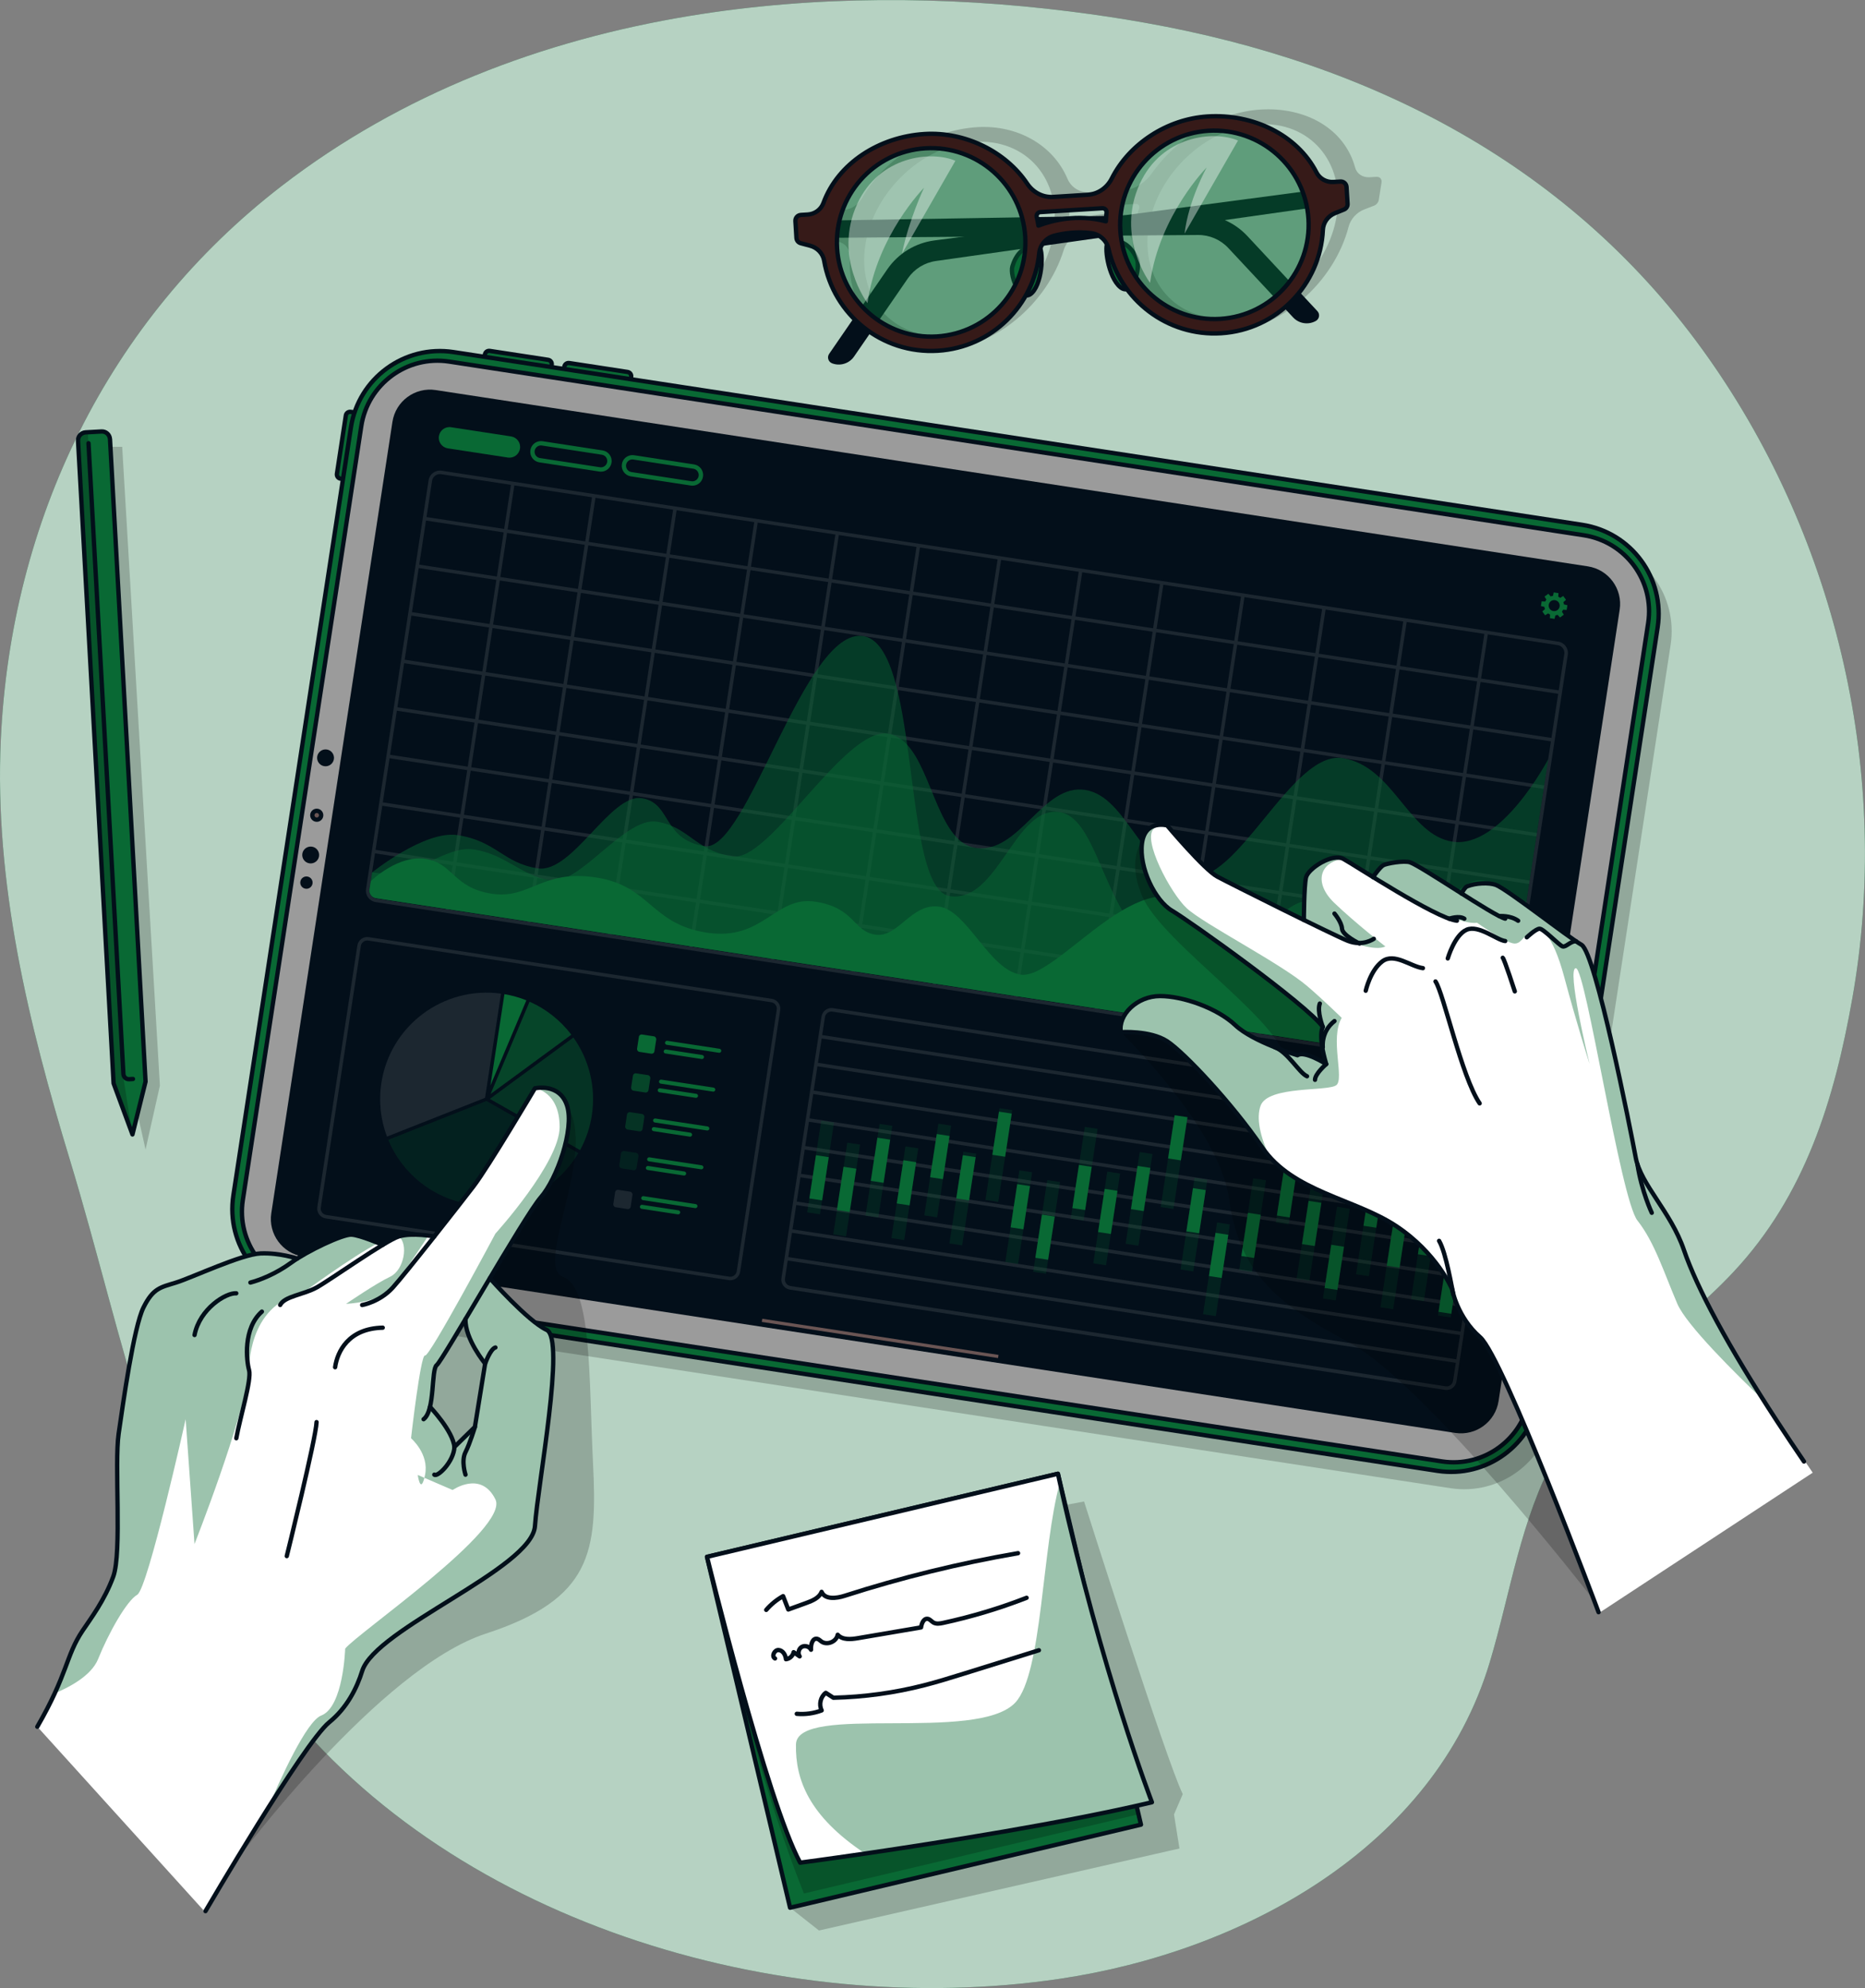
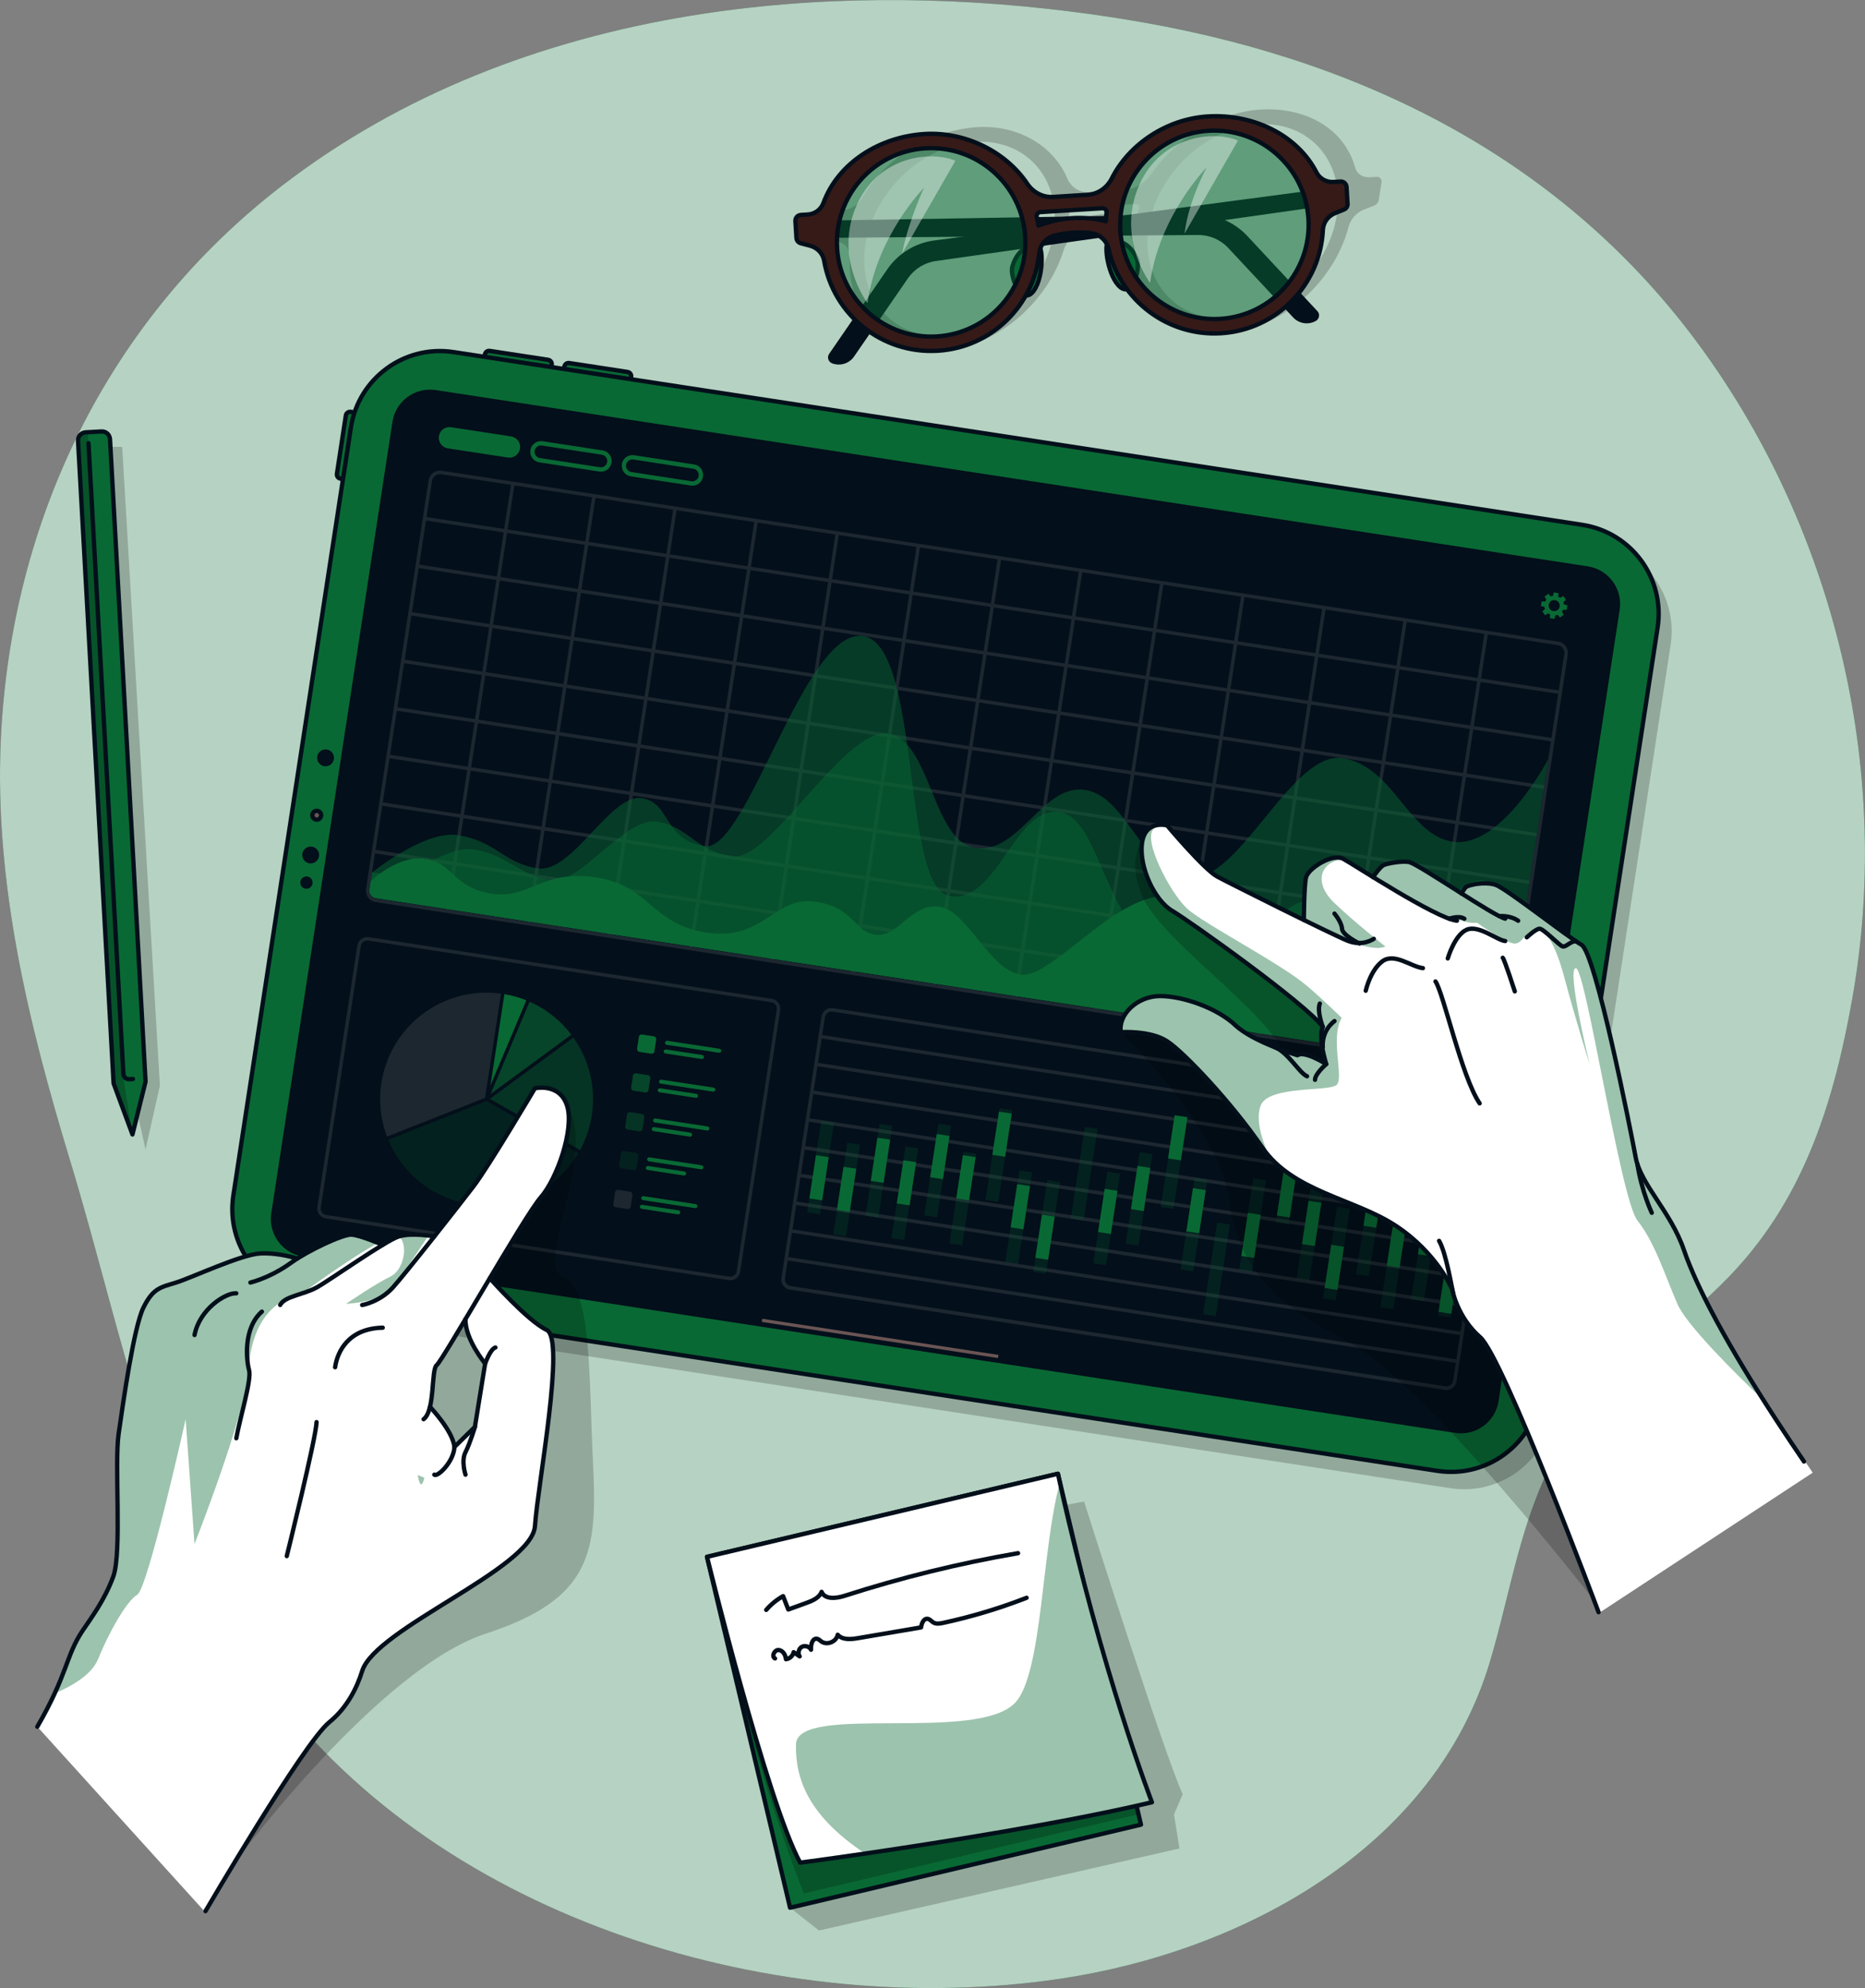
<svg xmlns="http://www.w3.org/2000/svg" id="Layer_2" data-name="Layer 2" viewBox="0 0 430.14 458.55">
  <rect x="0" y="0" width="430.14" height="458.55" fill="#808080" stroke="none" />
  <defs>
    <style> .cls-1 { fill: #6a5554; } .cls-1, .cls-2, .cls-3, .cls-4, .cls-5, .cls-6 { stroke: #030f1a; stroke-linecap: round; stroke-linejoin: round; } .cls-2 { fill: none; } .cls-7, .cls-8, .cls-9, .cls-4, .cls-10 { fill: #fff; } .cls-7, .cls-11 { opacity: .1; } .cls-8, .cls-12 { opacity: .4; } .cls-9 { opacity: .7; } .cls-3 { fill: #361a18; } .cls-13 { clip-path: url(#clippath-1); } .cls-14 { clip-path: url(#clippath-2); } .cls-15, .cls-16, .cls-17, .cls-18, .cls-12, .cls-6 { fill: #096934; } .cls-16, .cls-19 { opacity: .2; } .cls-17 { opacity: .6; } .cls-18 { opacity: .5; } .cls-5 { fill: #9b9b9b; } .cls-20 { fill: #030f1a; } .cls-21 { clip-path: url(#clippath); } </style>
    <clipPath id="clippath">
      <rect class="cls-6" x="171.52" y="348.38" width="83.17" height="83.17" transform="translate(-84.11 59.59) rotate(-13.32)" />
    </clipPath>
    <clipPath id="clippath-1">
      <path class="cls-4" d="M265.68,415.69c-20.22,4.79-48.87,9.29-66.15,11.83-9.04,1.32-14.98,2.1-14.98,2.1-7.66-14.04-21.48-70.54-21.48-70.54l80.93-19.16c.15.69.3,1.38.45,2.06,9.66,43.73,21.23,73.71,21.23,73.71Z" />
    </clipPath>
    <clipPath id="clippath-2">
      <path class="cls-6" d="M25.37,101.27l8.2,148.2-3.02,12.19-4.35-11.78-8.2-148.2c-.06-1.03.73-1.9,1.75-1.96l3.65-.2c1.03-.06,1.9.73,1.96,1.75Z" />
    </clipPath>
  </defs>
  <g id="Background_Simple" data-name="Background Simple">
    <g>
      <path class="cls-15" d="M159.02,3.68c-33.91,5.6-66.42,17.91-94.04,39.2C24.8,73.85,2.52,120.15.19,170.51c-1.53,33.24,6.4,65.65,15.99,97.21,12.33,40.6,20.29,86.85,46.04,121.55,40.09,54.02,117.59,76.78,182.39,67.11,41.87-6.25,86.11-30.03,98.99-73,4.77-15.91,7.09-33.01,15.24-47.71,9.77-17.62,27.48-27.91,40.93-42.26,16.61-17.72,23.31-39.8,27.45-63.16,9.06-51.11-3.31-105.27-33.18-147.67-31.17-44.25-77.41-67.98-129.91-77.32-5.76-1.03-11.55-1.89-17.36-2.62-28.83-3.61-58.81-3.73-87.76,1.04Z" />
      <path class="cls-9" d="M159.02,3.68c-33.91,5.6-66.42,17.91-94.04,39.2C24.8,73.85,2.52,120.15.19,170.51c-1.53,33.24,6.4,65.65,15.99,97.21,12.33,40.6,20.29,86.85,46.04,121.55,40.09,54.02,117.59,76.78,182.39,67.11,41.87-6.25,86.11-30.03,98.99-73,4.77-15.91,7.09-33.01,15.24-47.71,9.77-17.62,27.48-27.91,40.93-42.26,16.61-17.72,23.31-39.8,27.45-63.16,9.06-51.11-3.31-105.27-33.18-147.67-31.17-44.25-77.41-67.98-129.91-77.32-5.76-1.03-11.55-1.89-17.36-2.62-28.83-3.61-58.81-3.73-87.76,1.04Z" />
    </g>
  </g>
  <g id="Note">
    <g>
      <path class="cls-19" d="M166.35,361.93l83.68-15.61s18.94,59.76,22.76,67.49l-2.02,4.69,1.26,7.85-83.14,18.92-6.67-5.26-15.87-78.08Z" />
      <g>
        <g>
          <rect class="cls-15" x="171.52" y="348.38" width="83.17" height="83.17" transform="translate(-84.11 59.59) rotate(-13.32)" />
          <g class="cls-21">
            <path class="cls-19" d="M249.16,361.75l13.43,56.71-77.18,18.27c-9.3-23.27-16.41-52.57-16.41-52.57l80.16-22.41Z" />
          </g>
          <rect class="cls-2" x="171.52" y="348.38" width="83.17" height="83.17" transform="translate(-84.11 59.59) rotate(-13.32)" />
        </g>
        <g>
          <path class="cls-10" d="M265.68,415.69c-20.22,4.79-48.87,9.29-66.15,11.83-9.04,1.32-14.98,2.1-14.98,2.1-7.66-14.04-21.48-70.54-21.48-70.54l80.93-19.16c.15.69.3,1.38.45,2.06,9.66,43.73,21.23,73.71,21.23,73.71Z" />
          <g class="cls-13">
            <path class="cls-12" d="M265.68,415.69c-20.22,4.79-48.87,9.29-66.15,11.83-12.98-8.63-16.11-17.09-15.95-25.16.18-9.59,41.91-.22,50.63-9.71,6.22-6.77,6.04-35.51,10.24-50.67,9.66,43.73,21.23,73.71,21.23,73.71Z" />
          </g>
          <path class="cls-2" d="M265.68,415.69c-20.22,4.79-48.87,9.29-66.15,11.83-9.04,1.32-14.98,2.1-14.98,2.1-7.66-14.04-21.48-70.54-21.48-70.54l80.93-19.16c.15.69.3,1.38.45,2.06,9.66,43.73,21.23,73.71,21.23,73.71Z" />
        </g>
        <path class="cls-2" d="M176.72,371.32c1.1-1.27,2.42-2.35,3.89-3.17.4,1.03.8,2.05,1.2,3.08,1.4-.51,2.8-1.02,4.19-1.52,1.4-.51,2.95-1.16,3.49-2.55.77,1.83,3.42,1.52,5.31.91,13.08-4.21,26.46-7.5,40-9.83" />
        <path class="cls-2" d="M178.75,382.52c-.87-.45-.15-2.01.83-1.94s1.61,1.14,1.69,2.12c.85-.09,1.6-.78,1.77-1.63.46.32.92.64,1.39.97-.48-.69-.24-1.76.48-2.18.72-.42,1.78-.1,2.14.65-.1-1.13.34-2.78,1.45-2.51.36.09.63.39.94.61,1.32.95,3.5.04,3.76-1.56,1.09,1.24,3.04,1.07,4.67.79,4.85-.83,9.71-1.65,14.56-2.48.13-.92.6-2.1,1.51-1.98.53.07.88.59,1.35.86.66.38,1.49.24,2.23.08,6.55-1.42,13-3.35,19.25-5.79" />
-         <path class="cls-2" d="M183.77,395.29c1.94.17,3.92-.1,5.74-.79-.69-1.34-.27-3.15.94-4.05.59.38,1.17.75,1.76,1.13,7.08-.16,14.13-1.13,20.99-2.89,3.08-.79,6.11-1.74,9.15-2.68,5.75-1.79,11.51-3.59,17.26-5.38" />
      </g>
    </g>
  </g>
  <g id="Glasses">
    <g>
      <path class="cls-19" d="M317.51,40.78l-1.61.1c-1.63.1-2.97-.78-3.37-2.28-2.45-8.95-11.43-13.98-21.84-13.33-9.39.58-19.27,6.5-25,14.68-1.55,2.21-3.92,3.73-6.32,3.88l-7.99.5c-2.4.15-4.34-1.1-5.21-3.16-3.23-7.62-11.42-12.42-20.81-11.84-10.41.65-21.17,6.9-26.52,16.33-.89,1.58-2.54,2.65-4.17,2.75l-1.61.1c-.73.05-1.42.69-1.54,1.45l-.63,4.02c-.1.62.22,1.14.78,1.26l1.95.58c1.53.46,2.49,1.84,2.4,3.57-.69,12.81,8.35,22.22,21.23,21.43,12.42-.77,24.22-10.78,28.08-23.14.62-2,2.39-3.66,4.37-4.16,2.33-.58,5.33-1.01,8.43-.59,1.88.25,3.2,1.72,3.19,3.71-.03,12.14,8.83,20.9,21.26,20.13,12.87-.8,25.09-11.53,28.47-24.51.46-1.76,1.88-3.29,3.58-3.94l2.17-.84c.61-.19,1.1-.76,1.2-1.38l.63-4.02c.12-.75-.38-1.33-1.11-1.28ZM217.76,77.41c-11.96.74-20.11-8.68-18.17-21,1.94-12.32,13.26-22.95,25.22-23.69,11.96-.74,20.11,8.68,18.17,21-1.94,12.32-13.26,22.95-25.22,23.69ZM246.55,51.13c.05-.7.07-1.39.06-2.07,0-.56.51-1.1,1.07-1.14l14.32-.89c.56-.03.91.45.73,1.03-.22.69-.42,1.38-.6,2.08-6.16-1.81-12.31-.21-15.57.99ZM283.09,73.36c-11.96.74-20.11-8.68-18.17-21,1.94-12.32,13.26-22.95,25.22-23.69,11.96-.74,20.11,8.68,18.17,21-1.94,12.32-13.26,22.95-25.22,23.69Z" />
      <path class="cls-20" d="M307.24,43.3l-91.76,12.16c-4.38.58-8.31,2.99-10.82,6.63l-13.43,19.53c-.53.77-.2,1.84.68,2.18h0c1.85.71,3.95.06,5.07-1.57l12.42-18.04c1.5-2.17,3.84-3.62,6.45-3.99l91.73-13-.34-3.9Z" />
      <path class="cls-20" d="M183.45,50.99l92.54-1.53c4.42-.07,8.66,1.73,11.68,4.96l16.17,17.34c.64.69.47,1.79-.35,2.26h0c-1.73.98-3.9.64-5.25-.81l-14.95-16.01c-1.8-1.93-4.33-3.02-6.97-3l-92.64.7-.24-3.91Z" />
      <g>
        <path class="cls-6" d="M239.54,56.88c1.14.22,1.09,7.97-1.49,10.63-2.57,2.66-5.23-3.77-4.55-6.07.68-2.3,2.47-5.24,6.04-4.57Z" />
        <path class="cls-6" d="M255.62,55.88c-1.1.35-.09,8.05,2.79,10.37,2.88,2.32,4.72-4.39,3.77-6.58-.95-2.19-3.1-4.9-6.56-3.79Z" />
      </g>
      <path class="cls-18" d="M198.29,38.66c4.84-4.14,15.09-11.19,26.31-4.49,11.22,6.71,15.1,13.98,12.79,23.87-2.31,9.89-9.37,23.07-26.01,20.77-16.64-2.3-28.12-27.3-13.09-40.15Z" />
      <path class="cls-18" d="M263.72,35.46c4.84-4.14,15.09-11.19,26.31-4.49,11.22,6.71,15.1,13.98,12.79,23.87-2.31,9.89-9.37,23.07-26.01,20.77-16.64-2.3-28.12-27.3-13.09-40.15Z" />
      <path class="cls-3" d="M309.15,41.87l-1.61.1c-1.63.1-3.18-.75-3.92-2.21-4.45-8.68-14.66-13.55-25.08-12.9-9.39.58-18.1,6.34-22.11,14.29-1.08,2.15-3.15,3.62-5.55,3.77l-7.99.5c-2.4.15-4.64-1.06-5.98-3.06-4.96-7.39-14.31-12.04-23.7-11.45-10.41.65-19.94,6.73-23.29,15.9-.56,1.53-1.99,2.57-3.62,2.67l-1.61.1c-.73.05-1.29.67-1.24,1.41l.24,3.91c.04.6.48,1.1,1.07,1.22l2.1.56c1.65.44,2.93,1.78,3.22,3.46,2.12,12.44,13.36,21.56,26.23,20.76,12.42-.77,22.18-10.51,23.37-22.51.19-1.94,1.62-3.56,3.51-4.04,2.24-.57,5.18-.99,8.42-.59,1.96.24,3.62,1.67,4.05,3.6,2.64,11.79,13.55,20.27,25.98,19.5,12.87-.8,22.89-11.24,23.47-23.84.08-1.71,1.18-3.19,2.76-3.84l2.02-.82c.57-.19.95-.74.91-1.34l-.24-3.91c-.05-.73-.67-1.29-1.41-1.24ZM216.1,77.6c-11.96.74-22.3-8.39-23.04-20.35-.74-11.96,8.39-22.3,20.35-23.04,11.96-.74,22.3,8.39,23.04,20.35.74,11.96-8.39,22.3-20.35,23.04ZM239.5,52.04c-.11-.68-.24-1.35-.4-2.01-.13-.54.27-1.07.83-1.11l14.32-.89c.56-.03,1.03.44.96,1-.08.67-.13,1.34-.15,2.02-6.64-1.75-12.52-.18-15.57.99ZM281.43,73.55c-11.96.74-22.3-8.39-23.04-20.35-.74-11.96,8.39-22.3,20.35-23.04,11.96-.74,22.3,8.39,23.04,20.35.74,11.96-8.39,22.3-20.35,23.04Z" />
      <path class="cls-8" d="M200.07,69.91s-8.01-10.58-2.36-22.88c5.09-11.07,17.02-12.33,22.64-9.95l-12.33,21.47c1.64-8.02,5.1-15.25,5.1-15.25,0,0-10.87,10.99-13.05,26.61Z" />
      <path class="cls-8" d="M265.25,65.24s-8.01-10.58-2.36-22.88c5.09-11.07,17.02-12.33,22.64-9.95l-12.33,21.47c.93-7.72,5.1-15.25,5.1-15.25,0,0-10.87,10.99-13.05,26.61Z" />
    </g>
  </g>
  <g id="Pen">
    <g>
      <polygon class="cls-19" points="30.67 252.11 33.57 265.14 36.88 250.4 28.18 103.06 22.25 103.06 30.67 252.11" />
      <g>
        <g>
          <path class="cls-15" d="M25.37,101.27l8.2,148.2-3.02,12.19-4.35-11.78-8.2-148.2c-.06-1.03.73-1.9,1.75-1.96l3.65-.2c1.03-.06,1.9.73,1.96,1.75Z" />
          <g class="cls-14">
            <path class="cls-19" d="M30.55,261.66l-4.35-11.78-8.2-148.2c-.06-1.03.73-1.9,1.75-1.96l.51-.03,8.26,149.29,2.02,12.68Z" />
          </g>
          <path class="cls-2" d="M25.37,101.27l8.2,148.2-3.02,12.19-4.35-11.78-8.2-148.2c-.06-1.03.73-1.9,1.75-1.96l3.65-.2c1.03-.06,1.9.73,1.96,1.75Z" />
        </g>
        <path class="cls-6" d="M20.41,102.23l8.05,145.49c.04.7.63,1.23,1.33,1.19l.88-.05" />
      </g>
    </g>
  </g>
  <g id="Device">
    <g>
      <path class="cls-19" d="M56.82,279.73l27.11-177.13c1.74-11.34,12.34-19.13,23.68-17.39l260.31,39.84c11.34,1.74,19.13,12.34,17.39,23.68l-27.11,177.13c-1.74,11.34-12.34,19.13-23.68,17.39l-260.31-39.84c-11.34-1.74-19.13-12.34-17.39-23.68Z" />
      <g>
        <path class="cls-6" d="M75.26,99.7h13.61c.55,0,.99.44.99.99v5.74h-15.59v-5.74c0-.55.44-.99.99-.99Z" transform="translate(-32.23 168.59) rotate(-81.3)" />
        <path class="cls-6" d="M112.37,81.93h13.61c.55,0,.99.44.99.99v5.74h-15.59v-5.74c0-.55.44-.99.99-.99Z" transform="translate(14.28 -17.05) rotate(8.7)" />
        <path class="cls-6" d="M130.7,84.73h13.61c.55,0,.99.44.99.99v5.74h-15.59v-5.74c0-.55.44-.99.99-.99Z" transform="translate(14.91 -19.79) rotate(8.7)" />
        <path class="cls-6" d="M53.82,275.73l27.11-177.13c1.74-11.34,12.34-19.13,23.68-17.39l260.31,39.84c11.34,1.74,19.13,12.34,17.39,23.68l-27.11,177.13c-1.74,11.34-12.34,19.13-23.68,17.39l-260.31-39.84c-11.34-1.74-19.13-12.34-17.39-23.68Z" />
-         <path class="cls-5" d="M332.55,337.07l-261.66-40.05c-9.7-1.49-16.37-10.56-14.88-20.26l27.32-178.48c1.49-9.7,10.56-16.37,20.26-14.88l261.66,40.05c9.7,1.49,16.37,10.56,14.88,20.26l-27.32,178.48c-1.49,9.7-10.56,16.37-20.26,14.88Z" />
        <path class="cls-1" d="M74.06,188.19c-.09.56-.61.94-1.16.85-.56-.09-.94-.61-.85-1.16.09-.56.61-.94,1.16-.85.56.09.94.61.85,1.16Z" />
        <path class="cls-20" d="M73.58,197.5c-.16,1.06-1.16,1.79-2.22,1.63-1.06-.16-1.79-1.16-1.63-2.22.16-1.06,1.16-1.79,2.22-1.63s1.79,1.16,1.63,2.22Z" />
        <path class="cls-20" d="M77.01,175.09c-.16,1.06-1.16,1.79-2.22,1.63-1.06-.16-1.79-1.16-1.63-2.22.16-1.06,1.16-1.79,2.22-1.63,1.06.16,1.79,1.16,1.63,2.22Z" />
        <path class="cls-20" d="M72.08,203.79c-.12.78-.84,1.31-1.62,1.19-.78-.12-1.31-.84-1.19-1.62s.84-1.31,1.62-1.19c.78.12,1.31.84,1.19,1.62Z" />
        <path class="cls-20" d="M373.56,140.63l-27.93,182.52c-.74,4.79-5.21,8.08-10,7.35l-219.21-33.55-4.75-.73-17.87-2.74-8.65-1.32-12.5-1.91-2.73-.42c-4.79-.73-8.08-5.21-7.35-10l27.94-182.52c.73-4.79,5.21-8.08,10-7.34l81.83,12.52,12.38,1.9,11.83,1.81,15.2,2.32,5.5.84,138.97,21.27c4.79.74,8.07,5.21,7.34,10Z" />
        <g>
          <g>
            <g class="cls-11">
              <path class="cls-10" d="M168.08,295.26l-92.96-14.23c-1.26-.19-2.13-1.37-1.93-2.63l9.23-60.32c.19-1.26,1.37-2.13,2.63-1.93l92.96,14.23c1.26.19,2.13,1.37,1.93,2.63l-9.23,60.32c-.19,1.26-1.37,2.13-2.63,1.93ZM84.93,216.94c-.82-.13-1.59.44-1.71,1.26l-9.23,60.32c-.13.82.44,1.59,1.26,1.71l92.96,14.23c.82.13,1.59-.44,1.71-1.26l9.23-60.32c.13-.82-.44-1.59-1.26-1.71l-92.96-14.23Z" />
            </g>
            <g>
              <path class="cls-12" d="M112.97,253.46l20.82,11.81c1.33-2.44,2.27-5.14,2.71-8.05,1-6.56-.69-12.91-4.25-17.92l-19.28,14.16Z" />
              <path class="cls-17" d="M113.17,252.31l18.6-13.66c-2.48-3.26-5.77-5.91-9.63-7.61l-3.67,8.69-5.31,12.58Z" />
              <path class="cls-15" d="M116.34,229.3l-3.22,21.05,8.28-19.63c-1.6-.64-3.29-1.12-5.06-1.42Z" />
              <path class="cls-7" d="M111.87,253.21l3.68-24.03c-13.25-1.81-25.56,7.34-27.59,20.61-.66,4.32-.15,8.55,1.29,12.37l22.61-8.94Z" />
              <path class="cls-16" d="M108.51,277.77c10.22,1.56,19.92-3.42,24.87-11.81l-21.19-12.02-22.65,8.96c3.18,7.66,10.17,13.52,18.97,14.87Z" />
            </g>
            <g>
              <g>
                <rect class="cls-15" x="147.11" y="238.8" width="4.05" height="4.05" rx=".63" ry=".63" transform="translate(38.15 -19.79) rotate(8.7)" />
                <g>
                  <path class="cls-15" d="M165.82,242.82l-12.05-1.84c-.25-.04-.43-.28-.39-.53.04-.25.28-.43.53-.39l12.05,1.84c.25.04.43.28.39.53-.04.25-.28.43-.53.39Z" />
                  <path class="cls-15" d="M161.83,244.26l-8.37-1.28c-.25-.04-.43-.28-.39-.53.04-.25.28-.43.53-.39l8.37,1.28c.25.04.43.28.39.53-.04.25-.28.43-.53.39Z" />
                </g>
              </g>
              <g>
                <rect class="cls-17" x="145.74" y="247.75" width="4.05" height="4.05" rx=".63" ry=".63" transform="translate(39.49 -19.48) rotate(8.7)" />
                <g>
                  <path class="cls-15" d="M164.44,251.78l-12.05-1.84c-.25-.04-.43-.28-.39-.53.04-.25.28-.43.53-.39l12.05,1.84c.25.04.43.28.39.53-.04.25-.28.43-.53.39Z" />
                  <path class="cls-15" d="M160.46,253.21l-8.37-1.28c-.25-.04-.43-.28-.39-.53.04-.25.28-.43.53-.39l8.37,1.28c.25.04.43.28.39.53-.04.25-.28.43-.53.39Z" />
                </g>
              </g>
              <g>
                <rect class="cls-12" x="144.37" y="256.71" width="4.05" height="4.05" rx=".63" ry=".63" transform="translate(40.83 -19.17) rotate(8.7)" />
                <g>
                  <path class="cls-15" d="M163.07,260.74l-12.05-1.84c-.25-.04-.43-.28-.39-.53.04-.25.28-.43.53-.39l12.05,1.84c.25.04.43.28.39.53-.04.25-.28.43-.53.39Z" />
                  <path class="cls-15" d="M159.09,262.17l-8.37-1.28c-.25-.04-.43-.28-.39-.53.04-.25.28-.43.53-.39l8.37,1.28c.25.04.43.28.39.53-.04.25-.28.43-.53.39Z" />
                </g>
              </g>
              <g>
                <rect class="cls-16" x="143" y="265.67" width="4.05" height="4.05" rx=".63" ry=".63" transform="translate(42.17 -18.86) rotate(8.7)" />
                <g>
                  <path class="cls-15" d="M161.7,269.7l-12.05-1.84c-.25-.04-.43-.28-.39-.53.04-.25.28-.43.53-.39l12.05,1.84c.25.04.43.28.39.53s-.28.43-.53.39Z" />
                  <path class="cls-15" d="M157.72,271.13l-8.37-1.28c-.25-.04-.43-.28-.39-.53.04-.25.28-.43.53-.39l8.37,1.28c.25.04.43.28.39.53-.04.25-.28.43-.53.39Z" />
                </g>
              </g>
              <g>
                <rect class="cls-7" x="141.63" y="274.63" width="4.05" height="4.05" rx=".63" ry=".63" transform="translate(43.51 -18.55) rotate(8.7)" />
                <g>
                  <path class="cls-15" d="M160.33,278.65l-12.05-1.84c-.25-.04-.43-.28-.39-.53.04-.25.28-.43.53-.39l12.05,1.84c.25.04.43.28.39.53-.04.25-.28.43-.53.39Z" />
                  <path class="cls-15" d="M156.35,280.09l-8.37-1.28c-.25-.04-.43-.28-.39-.53.04-.25.28-.43.53-.39l8.37,1.28c.25.04.43.28.39.53-.04.25-.28.43-.53.39Z" />
                </g>
              </g>
            </g>
          </g>
          <g class="cls-11">
            <path class="cls-10" d="M343.23,255.66l-151.12-23.13c-1.26-.19-2.44.67-2.64,1.93l-.64,4.16-.12.8-.86,5.61-.12.8-.86,5.6-.12.8-.86,5.6-.12.8-.86,5.61-.12.8-.86,5.6-.12.8-.86,5.6-.12.8-.86,5.61-.12.8-.86,5.6-.12.8-.64,4.16c-.19,1.26.68,2.44,1.94,2.64l151.12,23.13c1.26.19,2.44-.68,2.63-1.94l.64-4.16.12-.8.86-5.6.12-.8.86-5.61.12-.8.86-5.6.12-.8.86-5.6.12-.8.86-5.61.12-.8.86-5.6.12-.8.86-5.6.12-.8.86-5.61.12-.8.64-4.16c.19-1.26-.67-2.43-1.93-2.63ZM335.13,318.49c-.13.82-.9,1.39-1.71,1.26l-151.12-23.13c-.82-.13-1.39-.9-1.26-1.72l.64-4.16,154.09,23.59-.64,4.16ZM335.89,313.53l-154.09-23.59.86-5.6,154.09,23.59-.86,5.6ZM336.87,307.14l-154.09-23.59.86-5.61,154.09,23.59-.86,5.61ZM337.85,300.73l-154.09-23.59.86-5.6,154.09,23.59-.86,5.6ZM338.83,294.33l-154.09-23.59.86-5.6,154.09,23.59-.86,5.6ZM339.8,287.93l-154.09-23.59.86-5.61,154.09,23.59-.86,5.61ZM340.79,281.53l-154.09-23.59.86-5.6,154.09,23.59-.86,5.6ZM341.76,275.13l-154.09-23.59.86-5.6,154.09,23.59-.86,5.6ZM342.74,268.73l-154.09-23.59.86-5.61,154.09,23.59-.86,5.61ZM189.63,238.74l.64-4.16c.13-.82.9-1.38,1.72-1.25l151.12,23.13c.81.12,1.38.89,1.26,1.71l-.64,4.16-154.09-23.59Z" />
          </g>
          <g>
            <g class="cls-11">
              <path class="cls-10" d="M359.37,147.99L101.85,108.57c-1.44-.22-2.78.77-3,2.21l-14.43,94.28c-.22,1.44.77,2.78,2.21,3l257.53,39.42c1.44.22,2.78-.77,3-2.21l14.43-94.28c.22-1.44-.77-2.78-2.21-3ZM149.33,161.55l17.91,2.74-1.56,10.17-17.91-2.74,1.56-10.17ZM146.98,171.59l-17.91-2.74,1.56-10.17,17.91,2.74-1.56,10.17ZM168.04,164.41l17.91,2.74-1.56,10.17-17.91-2.74,1.56-10.17ZM260.92,177.81l-17.91-2.74,1.56-10.17,17.91,2.74-1.56,10.17ZM263.27,167.76l17.91,2.74-1.56,10.17-17.91-2.74,1.56-10.17ZM205.46,170.14l17.91,2.74-1.56,10.17-17.91-2.74,1.56-10.17ZM203.11,180.18l-17.91-2.74,1.56-10.17,17.91,2.74-1.56,10.17ZM224.17,173l17.91,2.74-1.56,10.17-17.91-2.74,1.56-10.17ZM242.88,175.87l17.91,2.74-1.56,10.17-17.91-2.74,1.56-10.17ZM242.21,174.95l-17.91-2.74,1.56-10.17,17.91,2.74-1.56,10.17ZM223.5,172.08l-17.91-2.74,1.56-10.17,17.91,2.74-1.56,10.17ZM204.79,169.22l-17.91-2.74,1.56-10.17,17.91,2.74-1.56,10.17ZM186.08,166.36l-17.91-2.74,1.56-10.17,17.91,2.74-1.56,10.17ZM184.28,178.12l-1.56,10.17-17.91-2.74,1.56-10.17,17.91,2.74ZM185.08,178.24l17.91,2.74-1.56,10.17-17.91-2.74,1.56-10.17ZM203.79,181.1l17.91,2.74-1.56,10.17-17.91-2.74,1.56-10.17ZM222.5,183.97l17.91,2.74-1.56,10.17-17.91-2.74,1.56-10.17ZM241.21,186.83l17.91,2.74-1.56,10.17-17.91-2.74,1.56-10.17ZM259.92,189.69l17.91,2.74-1.56,10.17-17.91-2.74,1.56-10.17ZM260.04,188.9l1.56-10.17,17.91,2.74-1.56,10.17-17.91-2.74ZM280.3,181.59l17.91,2.74-1.56,10.17-17.91-2.74,1.56-10.17ZM299.01,184.46l17.91,2.74-1.56,10.17-17.91-2.74,1.56-10.17ZM299.14,183.66l1.56-10.17,17.91,2.74-1.56,10.17-17.91-2.74ZM298.34,183.54l-17.91-2.74,1.56-10.17,17.91,2.74-1.56,10.17ZM282.1,169.83l1.56-10.17,17.91,2.74-1.56,10.17-17.91-2.74ZM281.31,169.71l-17.91-2.74,1.56-10.17,17.91,2.74-1.56,10.17ZM262.6,166.84l-17.91-2.74,1.56-10.17,17.91,2.74-1.56,10.17ZM243.89,163.98l-17.91-2.74,1.56-10.17,17.91,2.74-1.56,10.17ZM225.18,161.12l-17.91-2.74,1.56-10.17,17.91,2.74-1.56,10.17ZM206.47,158.25l-17.91-2.74,1.56-10.17,17.91,2.74-1.56,10.17ZM187.76,155.39l-17.91-2.74,1.56-10.17,17.91,2.74-1.56,10.17ZM169.05,152.53l-17.91-2.74,1.56-10.17,17.91,2.74-1.56,10.17ZM168.93,153.32l-1.56,10.17-17.91-2.74,1.56-10.17,17.91,2.74ZM148.66,160.63l-17.91-2.74,1.56-10.17,17.91,2.74-1.56,10.17ZM129.95,157.76l-17.91-2.74,1.56-10.17,17.91,2.74-1.56,10.17ZM129.83,158.56l-1.56,10.17-17.91-2.74,1.56-10.17,17.91,2.74ZM128.15,169.53l-1.56,10.17-17.91-2.74,1.56-10.17,17.91,2.74ZM128.95,169.65l17.91,2.74-1.56,10.17-17.91-2.74,1.56-10.17ZM147.66,172.51l17.91,2.74-1.56,10.17-17.91-2.74,1.56-10.17ZM163.89,186.22l-1.56,10.17-17.91-2.74,1.56-10.17,17.91,2.74ZM164.69,186.34l17.91,2.74-1.56,10.17-17.91-2.74,1.56-10.17ZM183.4,189.2l17.91,2.74-1.56,10.17-17.91-2.74,1.56-10.17ZM202.11,192.07l17.91,2.74-1.56,10.17-17.91-2.74,1.56-10.17ZM220.82,194.93l17.91,2.74-1.56,10.17-17.91-2.74,1.56-10.17ZM239.53,197.8l17.91,2.74-1.56,10.17-17.91-2.74,1.56-10.17ZM258.24,200.66l17.91,2.74-1.56,10.17-17.91-2.74,1.56-10.17ZM276.95,203.52l17.91,2.74-1.56,10.17-17.91-2.74,1.56-10.17ZM277.07,202.73l1.56-10.17,17.91,2.74-1.56,10.17-17.91-2.74ZM297.34,195.42l17.91,2.74-1.56,10.17-17.91-2.74,1.56-10.17ZM316.05,198.29l17.91,2.74-1.56,10.17-17.91-2.74,1.56-10.17ZM316.17,197.49l1.56-10.17,17.91,2.74-1.56,10.17-17.91-2.74ZM317.85,186.52l1.56-10.17,17.91,2.74-1.56,10.17-17.91-2.74ZM319.52,175.56l1.56-10.17,17.91,2.74-1.56,10.17-17.91-2.74ZM318.73,175.44l-17.91-2.74,1.56-10.17,17.91,2.74-1.56,10.17ZM302.49,161.73l1.56-10.17,17.91,2.74-1.56,10.17-17.91-2.74ZM301.7,161.61l-17.91-2.74,1.56-10.17,17.91,2.74-1.56,10.17ZM282.99,158.74l-17.91-2.74,1.56-10.17,17.91,2.74-1.56,10.17ZM264.28,155.88l-17.91-2.74,1.56-10.17,17.91,2.74-1.56,10.17ZM245.57,153.02l-17.91-2.74,1.56-10.17,17.91,2.74-1.56,10.17ZM226.86,150.15l-17.91-2.74,1.56-10.17,17.91,2.74-1.56,10.17ZM208.15,147.29l-17.91-2.74,1.56-10.17,17.91,2.74-1.56,10.17ZM189.44,144.42l-17.91-2.74,1.56-10.17,17.91,2.74-1.56,10.17ZM170.73,141.56l-17.91-2.74,1.56-10.17,17.91,2.74-1.56,10.17ZM152.02,138.7l-17.91-2.74,1.56-10.17,17.91,2.74-1.56,10.17ZM151.89,139.49l-1.56,10.17-17.91-2.74,1.56-10.17,17.91,2.74ZM131.63,146.8l-17.91-2.74,1.56-10.17,17.91,2.74-1.56,10.17ZM112.92,143.93l-17.91-2.74,1.56-10.17,17.91,2.74-1.56,10.17ZM112.8,144.73l-1.56,10.17-17.91-2.74,1.56-10.17,17.91,2.74ZM111.12,155.7l-1.56,10.17-17.91-2.74,1.56-10.17,17.91,2.74ZM109.44,166.66l-1.56,10.17-17.91-2.74,1.56-10.17,17.91,2.74ZM107.76,177.63l-1.56,10.17-17.91-2.74,1.56-10.17,17.91,2.74ZM108.56,177.75l17.91,2.74-1.56,10.17-17.91-2.74,1.56-10.17ZM127.27,180.61l17.91,2.74-1.56,10.17-17.91-2.74,1.56-10.17ZM143.5,194.32l-1.56,10.17-17.91-2.74,1.56-10.17,17.91,2.74ZM144.3,194.44l17.91,2.74-1.56,10.17-17.91-2.74,1.56-10.17ZM163.01,197.31l17.91,2.74-1.56,10.17-17.91-2.74,1.56-10.17ZM181.72,200.17l17.91,2.74-1.56,10.17-17.91-2.74,1.56-10.17ZM200.43,203.03l17.91,2.74-1.56,10.17-17.91-2.74,1.56-10.17ZM219.14,205.9l17.91,2.74-1.56,10.17-17.91-2.74,1.56-10.17ZM237.85,208.76l17.91,2.74-1.56,10.17-17.91-2.74,1.56-10.17ZM256.56,211.63l17.91,2.74-1.56,10.17-17.91-2.74,1.56-10.17ZM275.27,214.49l17.91,2.74-1.56,10.17-17.91-2.74,1.56-10.17ZM293.98,217.35l17.91,2.74-1.56,10.17-17.91-2.74,1.56-10.17ZM294.1,216.56l1.56-10.17,17.91,2.74-1.56,10.17-17.91-2.74ZM314.37,209.25l17.91,2.74-1.56,10.17-17.91-2.74,1.56-10.17ZM333.08,212.11l17.91,2.74-1.56,10.17-17.91-2.74,1.56-10.17ZM333.2,211.32l1.56-10.17,17.91,2.74-1.56,10.17-17.91-2.74ZM334.88,200.35l1.56-10.17,17.91,2.74-1.56,10.17-17.91-2.74ZM336.56,189.39l1.56-10.17,17.91,2.74-1.56,10.17-17.91-2.74ZM338.23,178.42l1.56-10.17,17.91,2.74-1.56,10.17-17.91-2.74ZM339.91,167.46l1.56-10.17,17.91,2.74-1.56,10.17-17.91-2.74ZM339.12,167.33l-17.91-2.74,1.56-10.17,17.91,2.74-1.56,10.17ZM322.88,153.63l1.56-10.17,17.91,2.74-1.56,10.17-17.91-2.74ZM322.08,153.51l-17.91-2.74,1.56-10.17,17.91,2.74-1.56,10.17ZM303.37,150.64l-17.91-2.74,1.56-10.17,17.91,2.74-1.56,10.17ZM284.66,147.78l-17.91-2.74,1.56-10.17,17.91,2.74-1.56,10.17ZM265.95,144.91l-17.91-2.74,1.56-10.17,17.91,2.74-1.56,10.17ZM247.24,142.05l-17.91-2.74,1.56-10.17,17.91,2.74-1.56,10.17ZM228.53,139.19l-17.91-2.74,1.56-10.17,17.91,2.74-1.56,10.17ZM209.82,136.32l-17.91-2.74,1.56-10.17,17.91,2.74-1.56,10.17ZM191.11,133.46l-17.91-2.74,1.56-10.17,17.91,2.74-1.56,10.17ZM172.4,130.6l-17.91-2.74,1.56-10.17,17.91,2.74-1.56,10.17ZM153.69,127.73l-17.91-2.74,1.56-10.17,17.91,2.74-1.56,10.17ZM134.98,124.87l-17.91-2.74,1.56-10.17,17.91,2.74-1.56,10.17ZM134.86,125.66l-1.56,10.17-17.91-2.74,1.56-10.17,17.91,2.74ZM114.6,132.97l-17.91-2.74,1.56-10.17,17.91,2.74-1.56,10.17ZM88.17,185.85l17.91,2.74-1.56,10.17-17.91-2.74,1.56-10.17ZM106.88,188.72l17.91,2.74-1.56,10.17-17.91-2.74,1.56-10.17ZM123.11,202.42l-1.56,10.17-17.91-2.74,1.56-10.17,17.91,2.74ZM123.91,202.54l17.91,2.74-1.56,10.17-17.91-2.74,1.56-10.17ZM142.62,205.41l17.91,2.74-1.56,10.17-17.91-2.74,1.56-10.17ZM161.33,208.27l17.91,2.74-1.56,10.17-17.91-2.74,1.56-10.17ZM180.04,211.14l17.91,2.74-1.56,10.17-17.91-2.74,1.56-10.17ZM198.75,214l17.91,2.74-1.56,10.17-17.91-2.74,1.56-10.17ZM217.46,216.86l17.91,2.74-1.56,10.17-17.91-2.74,1.56-10.17ZM236.17,219.73l17.91,2.74-1.56,10.17-17.91-2.74,1.56-10.17ZM254.88,222.59l17.91,2.74-1.56,10.17-17.91-2.74,1.56-10.17ZM273.59,225.45l17.91,2.74-1.56,10.17-17.91-2.74,1.56-10.17ZM292.3,228.32l17.91,2.74-1.56,10.17-17.91-2.74,1.56-10.17ZM311.01,231.18l17.91,2.74-1.56,10.17-17.91-2.74,1.56-10.17ZM311.13,230.39l1.56-10.17,17.91,2.74-1.56,10.17-17.91-2.74ZM331.4,223.08l17.91,2.74-1.56,10.17-17.91-2.74,1.56-10.17ZM360.78,150.87l-1.28,8.36-17.91-2.74,1.56-10.17,16.11,2.47c1,.15,1.68,1.09,1.53,2.08ZM101.73,109.37l16.11,2.46-1.56,10.17-17.91-2.74,1.28-8.36c.15-1,1.09-1.68,2.08-1.53ZM85.21,205.18l1.28-8.36,17.91,2.74-1.56,10.17-16.11-2.47c-1-.15-1.68-1.09-1.53-2.08ZM344.27,246.68l-16.11-2.47,1.56-10.17,17.91,2.74-1.28,8.36c-.15,1-1.09,1.68-2.08,1.53Z" />
            </g>
            <g>
              <path class="cls-18" d="M350.87,215.65l-4.51,29.48c-.15.96-1.04,1.61-2,1.46l-257.67-39.44c-.96-.15-1.61-1.04-1.46-1.99l.6-3.94s12.11-9.76,19.69-8.6c8.96,1.37,10.54,6.45,18.51,7.67,7.96,1.22,16.76-17.3,23.98-16.19,3.9.6,4.9,3.6,6.82,6.36,1.42,2.06,3.37,3.97,7.4,4.66.09.02.2.04.29.05,9.8,1.5,23.06-50.53,36.55-48.46,5.96.91,8.37,12.4,10.16,25.07,2.27,16.02,3.55,33.95,9.8,34.91,11.18,1.71,14.98-20.97,25.37-19.37,6.53,1,8.91,13.11,14.41,22.69,3.25,5.68,7.6,10.47,14.57,11.53,6.33.97,10.56-.5,13.85-2.81,6.45-4.51,9.33-12.21,17.39-10.97,4.77.73,6.52,4.41,8.29,7.88,1.55,3.03,3.13,5.9,6.81,6.47,4.33.66,8.01-5.53,11.92-11.03,3.21-4.52,6.56-8.58,10.55-7.97,4.07.62,6.47,5.51,7.68,9,.69,2.01.99,3.55.99,3.55Z" />
              <path class="cls-18" d="M357.07,175.14l-10.71,69.99c-.15.96-1.04,1.61-2,1.46l-257.67-39.44c-.96-.15-1.61-1.04-1.46-1.99l.6-3.94c10.7,1.64,16.41-6.37,23.59-5.27,7.18,1.1,10.9,6.11,17.62,7.14,6.73,1.03,17.08-14.7,24.44-13.57,1.27.19,2.37.53,3.35.94,2.83,1.18,4.78,3.09,7.4,4.66,1.78,1.06,3.86,1.98,6.73,2.42,8.61,1.32,25.84-29.85,35.83-28.32,1.74.27,3.18,1.2,4.44,2.56,5.9,6.43,7.42,22.51,15.74,23.78,10.09,1.54,15.49-14.87,25.27-13.37,9.78,1.5,12.68,18.36,24.02,20.1,11.35,1.74,23.62-29.24,35.39-27.43,11.76,1.8,15.13,17.71,25.36,19.27,11.21,1.72,22.05-18.99,22.05-18.99Z" />
              <path class="cls-15" d="M352.09,207.68l-5.73,37.45c-.15.96-1.04,1.61-2,1.46l-257.67-39.44c-.96-.15-1.61-1.04-1.46-1.99l.3-1.93c.37-.36,6.44-6.09,12.6-5.14,6.37.97,6.38,6.68,15.27,8.04,8.88,1.36,11.47-5.67,24.07-3.74,12.61,1.93,12.55,10.74,25.58,12.73,13.03,1.99,15.72-8.56,24.97-7.15,9.24,1.41,8.64,6.81,13.89,7.61,5.25.8,8.32-7.44,14.79-6.45s11.42,14.55,18.71,15.67c5.12.78,14.18-9.35,23.41-14.8,3.91-2.3,7.85-3.76,11.54-3.19,7.61,1.16,12.05,7.1,16.88,11.91,3.04,3.03,6.23,5.6,10.45,6.25,6.03.92,10.61-4.53,15.24-9.34,3.76-3.91,7.55-7.39,12.16-6.68,2.94.45,4.99,1.22,6.58,2.12,3.98,2.24,5.05,5.26,9.84,5.99,5.77.88,10.6-9.38,10.6-9.38Z" />
            </g>
            <path class="cls-15" d="M117.12,105.53l-13.83-2.12c-1.35-.21-2.27-1.46-2.06-2.81h0c.21-1.35,1.46-2.27,2.81-2.06l13.83,2.12c1.35.21,2.27,1.46,2.06,2.81h0c-.21,1.35-1.46,2.27-2.81,2.06Z" />
            <path class="cls-15" d="M124.76,102.74h0c.07,0,.15,0,.22.02l13.83,2.12c.8.12,1.35.87,1.23,1.67-.11.71-.73,1.24-1.45,1.24-.07,0-.15,0-.22-.02l-13.83-2.12c-.8-.12-1.35-.87-1.23-1.67.11-.71.73-1.24,1.45-1.24M124.76,101.74c-1.2,0-2.25.87-2.43,2.09-.21,1.35.72,2.6,2.06,2.81l13.84,2.12c.13.02.25.03.38.03,1.2,0,2.25-.87,2.43-2.09.21-1.35-.72-2.6-2.06-2.81l-13.83-2.12c-.13-.02-.25-.03-.38-.03h0Z" />
            <path class="cls-15" d="M145.86,105.97h0c.07,0,.15,0,.22.02l13.83,2.12c.39.06.73.27.96.58.23.32.33.7.27,1.09-.11.71-.73,1.24-1.45,1.24-.07,0-.15,0-.22-.02l-13.84-2.12c-.39-.06-.73-.27-.96-.58-.23-.32-.33-.7-.27-1.09.11-.71.73-1.24,1.45-1.24M145.86,104.97c-1.2,0-2.25.87-2.43,2.09-.21,1.35.72,2.6,2.06,2.81l13.84,2.12c.13.02.25.03.38.03,1.2,0,2.25-.87,2.43-2.09.21-1.35-.72-2.6-2.06-2.81l-13.83-2.12c-.13-.02-.25-.03-.38-.03h0Z" />
            <path class="cls-15" d="M361.33,140.68l.17-1.08-.8-.19c-.02-.18-.06-.35-.13-.52l.62-.54-.65-.88-.7.43c-.14-.11-.29-.2-.45-.27l.05-.82-1.08-.17-.19.8c-.18.02-.35.06-.52.13l-.54-.62-.88.65.43.7c-.11.14-.2.29-.27.45l-.82-.05-.17,1.08.8.19c.02.18.06.35.13.52l-.62.54.65.88.7-.43c.14.11.29.2.45.27l-.05.82,1.08.17.19-.8c.18-.02.35-.06.52-.13l.54.62.88-.65-.43-.7c.11-.14.2-.29.27-.45l.82.05ZM358.26,140.94c-.69-.11-1.17-.75-1.06-1.45s.75-1.17,1.45-1.06,1.17.75,1.06,1.45-.75,1.17-1.45,1.06Z" />
          </g>
          <g>
            <g>
              <rect class="cls-16" x="201.21" y="259.33" width="2.98" height="21.4" transform="translate(43.19 -27.56) rotate(8.7)" />
              <rect class="cls-15" x="201.57" y="262.58" width="2.98" height="10.07" transform="translate(42.83 -27.64) rotate(8.7)" />
            </g>
            <g>
              <rect class="cls-16" x="193.77" y="263.66" width="2.98" height="21.4" transform="translate(43.76 -26.38) rotate(8.7)" />
              <rect class="cls-15" x="190.22" y="272.85" width="10.08" height="2.98" transform="translate(-105.46 425.84) rotate(-81.3)" />
            </g>
            <g>
              <rect class="cls-16" x="187.76" y="258.58" width="2.98" height="21.4" transform="translate(42.92 -25.53) rotate(8.7)" />
              <rect class="cls-15" x="187.4" y="266.62" width="2.98" height="10.08" transform="translate(43.28 -25.45) rotate(8.7)" />
            </g>
            <g>
              <rect class="cls-16" x="207.19" y="264.52" width="2.98" height="21.4" transform="translate(44.04 -28.4) rotate(8.7)" />
              <rect class="cls-15" x="207.56" y="267.78" width="2.98" height="10.08" transform="translate(43.69 -28.49) rotate(8.7)" />
            </g>
            <g>
              <rect class="cls-16" x="214.77" y="259.28" width="2.98" height="21.4" transform="translate(43.34 -29.61) rotate(8.7)" />
              <rect class="cls-15" x="215.26" y="261.73" width="2.98" height="10.08" transform="translate(42.86 -29.72) rotate(8.7)" />
            </g>
            <g>
              <rect class="cls-16" x="220.56" y="265.75" width="2.98" height="21.4" transform="translate(44.38 -30.41) rotate(8.7)" />
              <rect class="cls-15" x="221.29" y="266.62" width="2.98" height="10.08" transform="translate(43.66 -30.58) rotate(8.7)" />
            </g>
            <g>
              <rect class="cls-16" x="228.87" y="255.71" width="2.98" height="21.4" transform="translate(42.96 -31.78) rotate(8.7)" />
              <rect class="cls-15" x="229.61" y="256.57" width="2.98" height="10.07" transform="translate(42.24 -31.95) rotate(8.7)" />
            </g>
            <g>
              <rect class="cls-16" x="233.45" y="270.04" width="2.98" height="21.4" transform="translate(45.18 -32.31) rotate(8.7)" />
              <rect class="cls-15" x="233.82" y="273.3" width="2.98" height="10.08" transform="translate(44.82 -32.4) rotate(8.7)" />
            </g>
            <g>
              <rect class="cls-16" x="239.89" y="272.29" width="2.98" height="21.4" transform="translate(45.59 -33.26) rotate(8.7)" />
              <rect class="cls-15" x="239.52" y="280.32" width="2.98" height="10.08" transform="translate(45.95 -33.18) rotate(8.7)" />
            </g>
            <g>
              <rect class="cls-16" x="248.54" y="260.03" width="2.98" height="21.4" transform="translate(43.85 -34.72) rotate(8.7)" />
-               <rect class="cls-15" x="248.06" y="268.86" width="2.98" height="10.07" transform="translate(44.31 -34.6) rotate(8.7)" />
            </g>
            <g>
              <rect class="cls-16" x="253.74" y="270.34" width="2.98" height="21.4" transform="translate(45.46 -35.38) rotate(8.7)" />
              <rect class="cls-15" x="253.99" y="274.39" width="2.98" height="10.07" transform="translate(45.22 -35.44) rotate(8.7)" />
            </g>
            <g>
              <rect class="cls-16" x="261.21" y="265.83" width="2.98" height="21.4" transform="translate(44.86 -36.56) rotate(8.7)" />
              <rect class="cls-15" x="261.58" y="269.09" width="2.98" height="10.08" transform="translate(44.5 -36.64) rotate(8.7)" />
            </g>
            <g>
              <rect class="cls-16" x="269.29" y="257.35" width="2.98" height="21.4" transform="translate(43.67 -37.88) rotate(8.7)" />
              <rect class="cls-15" x="270.14" y="257.41" width="2.98" height="10.08" transform="translate(42.83 -38.08) rotate(8.7)" />
            </g>
            <g>
              <rect class="cls-16" x="273.86" y="271.76" width="2.98" height="21.4" transform="translate(45.91 -38.41) rotate(8.7)" />
              <rect class="cls-15" x="274.35" y="274.22" width="2.98" height="10.08" transform="translate(45.43 -38.52) rotate(8.7)" />
            </g>
            <g>
              <rect class="cls-16" x="279.06" y="282.07" width="2.98" height="21.4" transform="translate(47.52 -39.07) rotate(8.7)" />
-               <rect class="cls-15" x="279.55" y="284.53" width="2.98" height="10.08" transform="translate(47.05 -39.19) rotate(8.7)" />
            </g>
            <g>
              <rect class="cls-16" x="287.39" y="271.89" width="2.98" height="21.4" transform="translate(46.08 -40.45) rotate(8.7)" />
              <rect class="cls-15" x="287.03" y="279.92" width="2.98" height="10.08" transform="translate(46.44 -40.38) rotate(8.7)" />
            </g>
            <g>
              <rect class="cls-16" x="295.85" y="260.94" width="2.98" height="21.4" transform="translate(44.52 -41.86) rotate(8.7)" />
              <rect class="cls-15" x="295.24" y="270.57" width="2.98" height="10.08" transform="translate(45.11 -41.72) rotate(8.7)" />
            </g>
            <g>
              <rect class="cls-16" x="300.64" y="273.91" width="2.98" height="21.4" transform="translate(46.54 -42.43) rotate(8.7)" />
              <rect class="cls-15" x="301.01" y="277.17" width="2.98" height="10.08" transform="translate(46.19 -42.53) rotate(8.7)" />
            </g>
            <g>
              <rect class="cls-16" x="306.72" y="278.45" width="2.98" height="21.4" transform="translate(47.29 -43.3) rotate(8.7)" />
              <rect class="cls-15" x="306.24" y="287.28" width="2.98" height="10.08" transform="translate(47.77 -43.19) rotate(8.7)" />
            </g>
            <g>
              <rect class="cls-16" x="314.35" y="272.86" width="2.98" height="21.4" transform="translate(46.54 -44.52) rotate(8.7)" />
              <rect class="cls-15" x="315.21" y="272.93" width="2.98" height="10.08" transform="translate(45.7 -44.71) rotate(8.7)" />
            </g>
            <g>
              <rect class="cls-16" x="319.97" y="280.48" width="2.98" height="21.4" transform="translate(47.75 -45.28) rotate(8.7)" />
              <rect class="cls-15" x="320.58" y="282.13" width="2.98" height="10.08" transform="translate(47.15 -45.42) rotate(8.7)" />
            </g>
            <g>
              <rect class="cls-16" x="327.03" y="278.64" width="2.98" height="21.4" transform="translate(47.56 -46.37) rotate(8.7)" />
              <rect class="cls-15" x="327.76" y="279.5" width="2.98" height="10.08" transform="translate(46.84 -46.54) rotate(8.7)" />
            </g>
            <g>
              <rect class="cls-16" x="333.23" y="282.37" width="2.98" height="21.4" transform="translate(48.19 -47.27) rotate(8.7)" />
              <rect class="cls-15" x="332.5" y="292.79" width="2.98" height="10.08" transform="translate(48.92 -47.11) rotate(8.7)" />
            </g>
          </g>
        </g>
        <rect class="cls-1" x="174.93" y="307.84" width="56.12" height="1.74" transform="translate(49.04 -27.16) rotate(8.7)" />
      </g>
    </g>
  </g>
  <g id="Right_hand" data-name="Right hand">
    <g>
      <path class="cls-19" d="M266.13,191.15s-7.52,4.17-2.73,15.47c4.78,11.31,33.92,29.87,33.33,39.31,0,0-29.91-18.64-38.22-7.88,0,0,22.59,21.91,24.94,38.39,2.34,16.49,10.03,23.79,27.68,33.19,17.65,9.4,56.12,59.02,56.12,59.02l-5.75-83.3-55.99-63.2-27.69-15.77-11.7-15.23Z" />
      <g>
        <path class="cls-10" d="M418.08,339.67s-49.3,32.38-49.31,32.38c-.03.01-.05.02-.08.02-.09,0-.17-.06-.21-.15-.22-.58-22.03-58.79-27.25-63.33-3.89-3.38-5.59-7.79-6.22-9.94,0,0-.01,0-.01-.02-.01-.02-.01-.05-.02-.08-.19-.64-.28-1.06-.3-1.17-.19-.46-3.77-8.48-12.87-14.46-3.43-2.26-7.42-3.88-11.64-5.6-6.2-2.51-12.58-5.1-17.09-9.89-.76-.81-1.47-1.68-2.11-2.63-7.17-10.5-18.24-22.09-21.93-24.47-3.83-2.48-10.45-2.06-10.51-2.05-.12.01-.22-.07-.24-.18-.29-1.69.28-3.5,1.62-5.09,1.84-2.19,4.69-3.5,7.63-3.5,5.7,0,13.55,3.03,17.51,6.77,3.87,3.65,13.12,6.54,14.17,6.86,1.49-.88,4.96,1.01,6.29,1.81-1.53-5.45-.91-7.55-.67-8.08-3.28-4.25-20.36-16.83-29.43-23.14h-.01c-2.5-1.75-4.38-3.01-5.2-3.49-4.23-2.49-7.73-10.28-7.05-15.72.22-1.77.9-3.04,2.01-3.78.96-.64,2.05-.76,2.85-.73.68.02,1.16.14,1.21.15.04.02.08.04.11.07.08.11,8.57,10.18,11.51,11.76,1.44.77,9.1,4.64,16.38,8.24,1.11.55,2.21,1.1,3.28,1.62.02-1.55.09-7.63.5-9.49.28-1.24,2.26-3.01,4.51-4.04,1.05-.48,3.03-1.17,4.43-.41.55.31,1.85,1.11,3.65,2.23.88.54,1.9,1.18,3.02,1.86.38-.55,1.57-2.17,2.32-2.61s4.9-1.21,6.38-.69c1.29.47,5.43,3.1,9.81,5.88.62.39,1.25.79,1.89,1.19.23-.43.77-1.33,1.28-1.53,1.95-.79,5.11-.95,6.75-.36,1.48.54,6.56,4.29,11.48,7.92,2.7,2,5.29,3.91,6.99,5.06.06.02.11.05.14.1.49.33.9.59,1.21.77,3.62,2.07,12.52,48.75,12.61,49.22.58,3.13,2.7,6.36,4.94,9.78,2.19,3.34,4.67,7.13,6.16,11.49,2.85,8.33,9.34,20.52,18.85,35.42.86,1.35,1.75,2.72,2.66,4.11,2.57,3.94,5.31,8,8,11.92Z" />
        <path class="cls-12" d="M308.21,250.29c-1.91,1.51-15.77.08-17.47,4.74-1,2.75-.26,6.91,2.34,12.4-.76-.81-1.47-1.68-2.11-2.63-7.17-10.5-18.24-22.09-21.93-24.47-3.83-2.48-10.45-2.06-10.51-2.05-.12.01-.22-.07-.24-.18-.29-1.69.28-3.5,1.62-5.09,1.84-2.19,4.69-3.5,7.63-3.5,5.7,0,13.55,3.03,17.51,6.77,3.87,3.65,13.12,6.54,14.17,6.86,1.49-.88,4.96,1.01,6.29,1.81-1.53-5.45-.91-7.55-.67-8.08-3.28-4.25-20.36-16.83-29.43-23.14h-.01c-2.5-1.75-4.38-3.01-5.2-3.49-4.23-2.49-7.73-10.28-7.05-15.72.22-1.77.9-3.04,2.01-3.78.96-.64,2.05-.76,2.85-.73-.63.24-1.26.61-1.88,1.14-2.78,2.37,3.85,14.88,7.58,18.34,3.9,3.61,21.44,12.57,27.74,17.91,3.46,2.93,8,7.37,8,7.37-2.77,4.71.66,14.02-1.24,15.52Z" />
        <path class="cls-15" d="M372.61,173.8c-.01-.09-.01-.11,0-.07.01.03.01.05,0,.07Z" />
        <path class="cls-12" d="M407.42,323.64c-7.43-7.07-18.49-18.08-20.56-22.91-3.16-7.4-5.27-14.23-9.2-19.21-3.92-4.97-11.9-58.05-14.19-58.2-2.23-.16,2.88,20.98,3.15,22.08-.22-.67-3.08-9.68-5.82-19.95-2.84-10.67-5.71-11.25-5.71-11.25-3.81.76-3.83,3.47-5.78,3.43-1.94-.04-8.64-4.79-8.64-4.79-6.49.94-30.84-14.74-30.84-14.74-5.54.75-6.84,5.59-2.11,10.13,4.74,4.55,11.8,10.07,11.8,10.07-4.56,2.22-21.3-7.17-21.3-7.17l-1-.9c1.11.55,2.21,1.1,3.28,1.62.02-1.55.09-7.63.5-9.49.28-1.24,2.26-3.01,4.51-4.04,1.05-.48,3.03-1.17,4.43-.41.55.31,1.85,1.11,3.65,2.23.88.54,1.9,1.18,3.02,1.86.38-.55,1.57-2.17,2.32-2.61s4.9-1.21,6.38-.69c1.29.47,5.43,3.1,9.81,5.88.62.39,1.25.79,1.89,1.19.23-.43.77-1.33,1.28-1.53,1.95-.79,5.11-.95,6.75-.36,1.48.54,6.56,4.29,11.48,7.92,2.7,2,5.29,3.91,6.99,5.06.06.02.11.05.14.1.49.33.9.59,1.21.77,3.62,2.07,12.52,48.75,12.61,49.22.58,3.13,2.7,6.36,4.94,9.78,2.19,3.34,4.67,7.13,6.16,11.49,2.85,8.33,9.34,20.52,18.85,35.42Z" />
        <g>
          <path class="cls-2" d="M368.69,371.85s-21.99-58.79-27.31-63.42c-5.32-4.63-6.48-11.11-6.48-11.11,0,0-3.47-8.33-12.96-14.58-9.49-6.25-23.84-7.87-30.79-18.05-6.94-10.18-18.05-21.99-21.99-24.54-3.93-2.55-10.65-2.08-10.65-2.08-.69-3.94,3.7-8.33,9.03-8.33s13.19,2.78,17.36,6.71c4.17,3.93,14.35,6.94,14.35,6.94,1.62-1.16,6.63,2.05,6.63,2.05-2-6.77-.78-8.59-.78-8.59-3.93-5.32-30.84-24.48-34.78-26.79s-7.64-9.95-6.94-15.51c.69-5.56,5.79-4.17,5.79-4.17,0,0,8.56,10.18,11.57,11.8s26.62,13.43,30.09,14.81c3.47,1.39,6.02-.46,6.02-.46" />
          <path class="cls-2" d="M300.72,212.2s.03-7.7.49-9.79c.46-2.08,6.07-5.7,8.62-4.31,2.55,1.39,21.3,13.72,26.19,14.26" />
          <path class="cls-2" d="M316.66,202.31s1.52-2.23,2.38-2.74c.69-.41,4.8-1.16,6.19-.67,2.78,1,19.15,12.3,21.93,12.99" />
          <path class="cls-2" d="M337.09,206.09s.71-1.42,1.28-1.65c1.98-.8,5.05-.91,6.6-.35,2.55.93,16.55,11.98,19.79,13.83,3.24,1.85,11.34,42.82,12.5,49.07,1.16,6.25,8.1,12.5,11.11,21.3,3.01,8.8,10.18,22.22,21.53,39.58,1.99,3.05,4.08,6.17,6.17,9.23" />
          <path class="cls-2" d="M314.99,228.51s1.04-4.69,3.82-6.77c2.78-2.08,6.6,1.22,9.37,1.56" />
          <path class="cls-2" d="M333.91,221.06s1.56-5.39,4.34-6.61c2.78-1.22,7.06,2.43,8.91,2.6" />
          <path class="cls-2" d="M352.14,216.19s2.08-1.97,2.95-1.98c.87-.01,4.51,3.81,5.29,4.07.78.26,1.74-1.17,3.08-1.19" />
          <path class="cls-2" d="M345.81,211.3s2.51-.23,4.33,1.07" />
          <path class="cls-2" d="M305.09,236.85s-1.39-3.56-.69-5.38" />
          <path class="cls-2" d="M307.78,210.72s1.65,1.94,1.74,3.48,4.04,3.43,4.04,3.43" />
          <path class="cls-2" d="M334.25,211.9s2.26-.81,3.48,0" />
          <path class="cls-2" d="M305.09,241.53s-.46-3.59,2.69-6.02" />
          <path class="cls-2" d="M305.87,245.44s-2.58,2.23-2.58,3.62" />
          <path class="cls-2" d="M294,241.53c3.06,1.14,5.6,5.9,7.45,6.71" />
          <path class="cls-2" d="M331.08,226.37c1.85,2.66,6.02,21.99,10.18,28.12" />
          <path class="cls-2" d="M346.59,220.91c.35.23,2.78,7.75,2.78,7.75" />
          <path class="cls-2" d="M377.66,268.56c.98,6.31,3.3,11.17,3.3,11.17" />
          <path class="cls-2" d="M335.21,298.58c-.32-1.27-1.66-9.6-3.3-12.38" />
        </g>
      </g>
    </g>
  </g>
  <g id="Left_hand" data-name="Left hand">
    <g>
      <path class="cls-19" d="M54.96,428.56s32.54-43.75,57.07-51.76c24.54-8.01,25.75-18.88,24.75-39.16-1-20.28-.26-40.72-6.96-43.16s8.08-28.92.98-39.41l-46.42,72.95-29.42,100.55Z" />
      <g>
        <path class="cls-10" d="M47.07,440.75c-.14-.04-.3-.1-.49-.16.39.22.63.36.7.39-.03-.04-.1-.11-.21-.23ZM126.17,306.54c-4.05-1.87-11.94-10.64-12.93-11.74,5.02-8.42,9.94-16.54,11.65-18.49,3.55-4.04,7.88-15.67,6.12-21.31-1.61-5.18-6.88-4.35-7.6-4.21-.05.01-.08.02-.08.02-.06,0-.1.04-.13.09-.11.19-10.84,18.28-14.17,22.61-1.59,2.06-5.25,6.75-8.96,11.45-.19-.03-.59-.1-1.11-.17-1.72-.21-4.88-.47-7.05.2-.07.02-.15.05-.23.08-.77.29-1.98.94-3.43,1.82-.14-.06-.42-.18-.79-.33-1.58-.66-4.85-1.93-6.4-2-1.89-.1-8.55,2.99-12.53,5.5-.62-.2-4.39-1.33-8.42-1.17-3.05.13-9.27,2.66-14.27,4.69-2.22.9-4.14,1.68-5.26,2.03-.34.11-.66.2-.97.3-2.98.89-4.62,1.39-6.7,5.55s-4.49,20.43-5.61,28.17l-.15,1.05c-.43,2.96-.36,8.26-.29,13.87.11,7.8.22,15.86-.94,19.02-1.73,4.69-4.29,8.41-6.16,11.12-.33.47-.63.91-.91,1.33-1.76,2.61-2.62,4.91-3.71,7.81-.84,2.22-1.89,4.66-2.91,6.89-1.88,4.13-3.63,7.54-3.63,7.54,0,0,35.38,39.06,38.47,42.49.31.11.49.16.51.16.12-.2,6.66-11.38,13.59-22.41,5.97-9.52,12.23-18.93,14.9-21.09,4.38-3.55,6.58-8.44,7.66-11.92,1.44-4.63,10.63-10.34,19.52-15.86,9.83-6.1,19.98-12.41,20.34-17.63.19-2.7.81-7.17,1.53-12.36,1.95-14.06,4.37-31.57,1.05-33.1ZM109.33,329.02l-4.37,4.28c-.62-3.5-4.87-8.15-5.54-8.86.36-1.54.51-3.38.65-5.1.16-1.95.33-3.97.81-4.33s2.69-3.97,6.29-10.01c.3,4.23,3.96,8.89,4.5,9.56l-2.34,14.46Z" />
        <path class="cls-12" d="M57.44,316.03c-1.29,11.52-12.58,40.1-12.58,40.1l-2.04-28.79s-8.71,39.07-11.16,40.48c-2.45,1.4-6.64,8.88-9.02,14.81-1.59,3.99-7.01,6.72-10.41,8.09,1.02-2.23,2.07-4.67,2.91-6.89,1.09-2.9,1.95-5.2,3.71-7.81.28-.42.58-.86.91-1.33,1.87-2.71,4.43-6.43,6.16-11.12,1.16-3.16,1.05-11.22.94-19.02-.07-5.61-.14-10.91.29-13.87l.15-1.05c1.12-7.74,3.45-23.85,5.61-28.17s3.72-4.66,6.7-5.55c.31-.1.63-.19.97-.3,1.12-.35,3.04-1.13,5.26-2.03,5-2.03,11.22-4.56,14.27-4.69,4.03-.16,7.8.97,8.42,1.17,3.98-2.51,10.64-5.6,12.53-5.5,1.55.07,4.82,1.34,6.4,2-6.59,3.47-17.76,11.75-17.76,11.75-12.67,2.7-12.26,17.72-12.26,17.72Z" />
        <path class="cls-12" d="M79.82,300.73s6.91-4.73,10.15-6.25,4.28-7.58,2-9.29c-.08-.06-.17-.1-.29-.12.08-.03.16-.06.23-.08,2.17-.67,5.33-.41,7.05-.2-4.19,6.29-7.47,11.11-8.34,12.15-2.93,3.5-10.8,3.79-10.8,3.79Z" />
        <path class="cls-12" d="M96.35,340.2l1.53.66c-.93,3.71-1.53-.66-1.53-.66Z" />
-         <path class="cls-12" d="M126.17,306.54c-4.05-1.87-11.94-10.64-12.93-11.74,5.02-8.42,9.94-16.54,11.65-18.49,3.55-4.04,7.88-15.67,6.12-21.31-1.61-5.18-6.88-4.35-7.6-4.21l-.03.22s5.7.71,5.69,8.95c-.01,8.25-14.81,24.57-14.81,24.57,0,0-15.22,28.55-16.23,28.12s-3.23,19.08-3.23,19.08c0,0,4.24,3.61,3.23,8.47-.05.24-.1.46-.15.66l6.52,2.81s6.54-4.59,9.86,2.16c3.33,6.74-31.88,30.87-34.65,34.43,0,0-.39,13.45-5.53,15.43-3.33,1.28-9.2,14-12.91,22.81,5.97-9.52,12.23-18.93,14.9-21.09,4.38-3.55,6.58-8.44,7.66-11.92,1.44-4.63,10.63-10.34,19.52-15.86,9.83-6.1,19.98-12.41,20.34-17.63.19-2.7.81-7.17,1.53-12.36,1.95-14.06,4.37-31.57,1.05-33.1ZM109.33,329.02l-4.37,4.28c-.62-3.5-4.87-8.15-5.54-8.86.36-1.54.51-3.38.65-5.1.16-1.95.33-3.97.81-4.33s2.69-3.97,6.29-10.01c.3,4.23,3.96,8.89,4.5,9.56l-2.34,14.46Z" />
        <g>
          <path class="cls-2" d="M83.53,301s4.05-.68,7.09-4.05,15.2-18.91,18.57-23.3c3.38-4.39,14.18-22.63,14.18-22.63,0,0,5.74-1.35,7.43,4.05,1.69,5.4-2.36,16.88-6.08,21.1-3.71,4.22-22.63,37.66-23.98,38.67-1.35,1.01-.34,10.48-3.04,12.5" />
          <path class="cls-2" d="M99.18,324.5s5.29,5.54,5.62,9.25l4.73-4.63,2.36-14.62s-4.67-5.63-4.53-10.24" />
          <path class="cls-2" d="M112.98,294.83s8.71,9.88,13.1,11.91c4.39,2.03-2.03,35.46-2.7,45.25-.68,9.79-36.81,23.62-39.85,33.43-1.21,3.9-3.49,8.49-7.6,11.82-5.86,4.75-28.54,43.56-28.54,43.56" />
          <path class="cls-2" d="M100.16,285.19s-5.15-.95-8.19,0-15.87,10.06-18.91,11.75c-3.04,1.69-7.43,2.03-8.44,4.05" />
          <path class="cls-2" d="M88.27,287.13s-5.19-2.26-7.21-2.36c-2.03-.1-10.13,3.73-13.85,6.43-3.71,2.7-7.32,4.05-9.46,4.62" />
          <path class="cls-2" d="M68.55,290.29s-4.05-1.37-8.44-1.19c-4.39.18-15.87,5.59-19.47,6.71-3.6,1.13-5.29,1.24-7.54,5.74-2.25,4.5-4.73,22.18-5.74,29.16-1.01,6.98.79,27.41-1.24,32.93-2.03,5.52-5.16,9.62-7.09,12.5-3.85,5.72-3.42,10.04-10.43,22.13" />
          <path class="cls-2" d="M60.4,302.52c-4.39,3.88-3.57,11.32-2.95,13.51.62,2.2-2.11,10.97-2.95,15.7" />
          <path class="cls-2" d="M88.27,306.23c-7.94.17-10.48,5.57-10.98,9.12" />
          <path class="cls-2" d="M54.49,298.3c-2.36-.17-8.44,3.55-9.62,9.62" />
          <path class="cls-2" d="M111.9,314.51s1.18-3.38,2.36-3.71" />
          <path class="cls-2" d="M109.53,329.13s-1.13,3.78-2.17,5.81c-1.04,2.03,0,5.19,0,5.19" />
          <path class="cls-2" d="M104.81,333.76c-.17,3.38-3.88,7-4.64,6.37" />
          <path class="cls-2" d="M73.01,328.01c-.12,3.71-6.87,30.9-6.87,30.9" />
        </g>
      </g>
    </g>
  </g>
</svg>